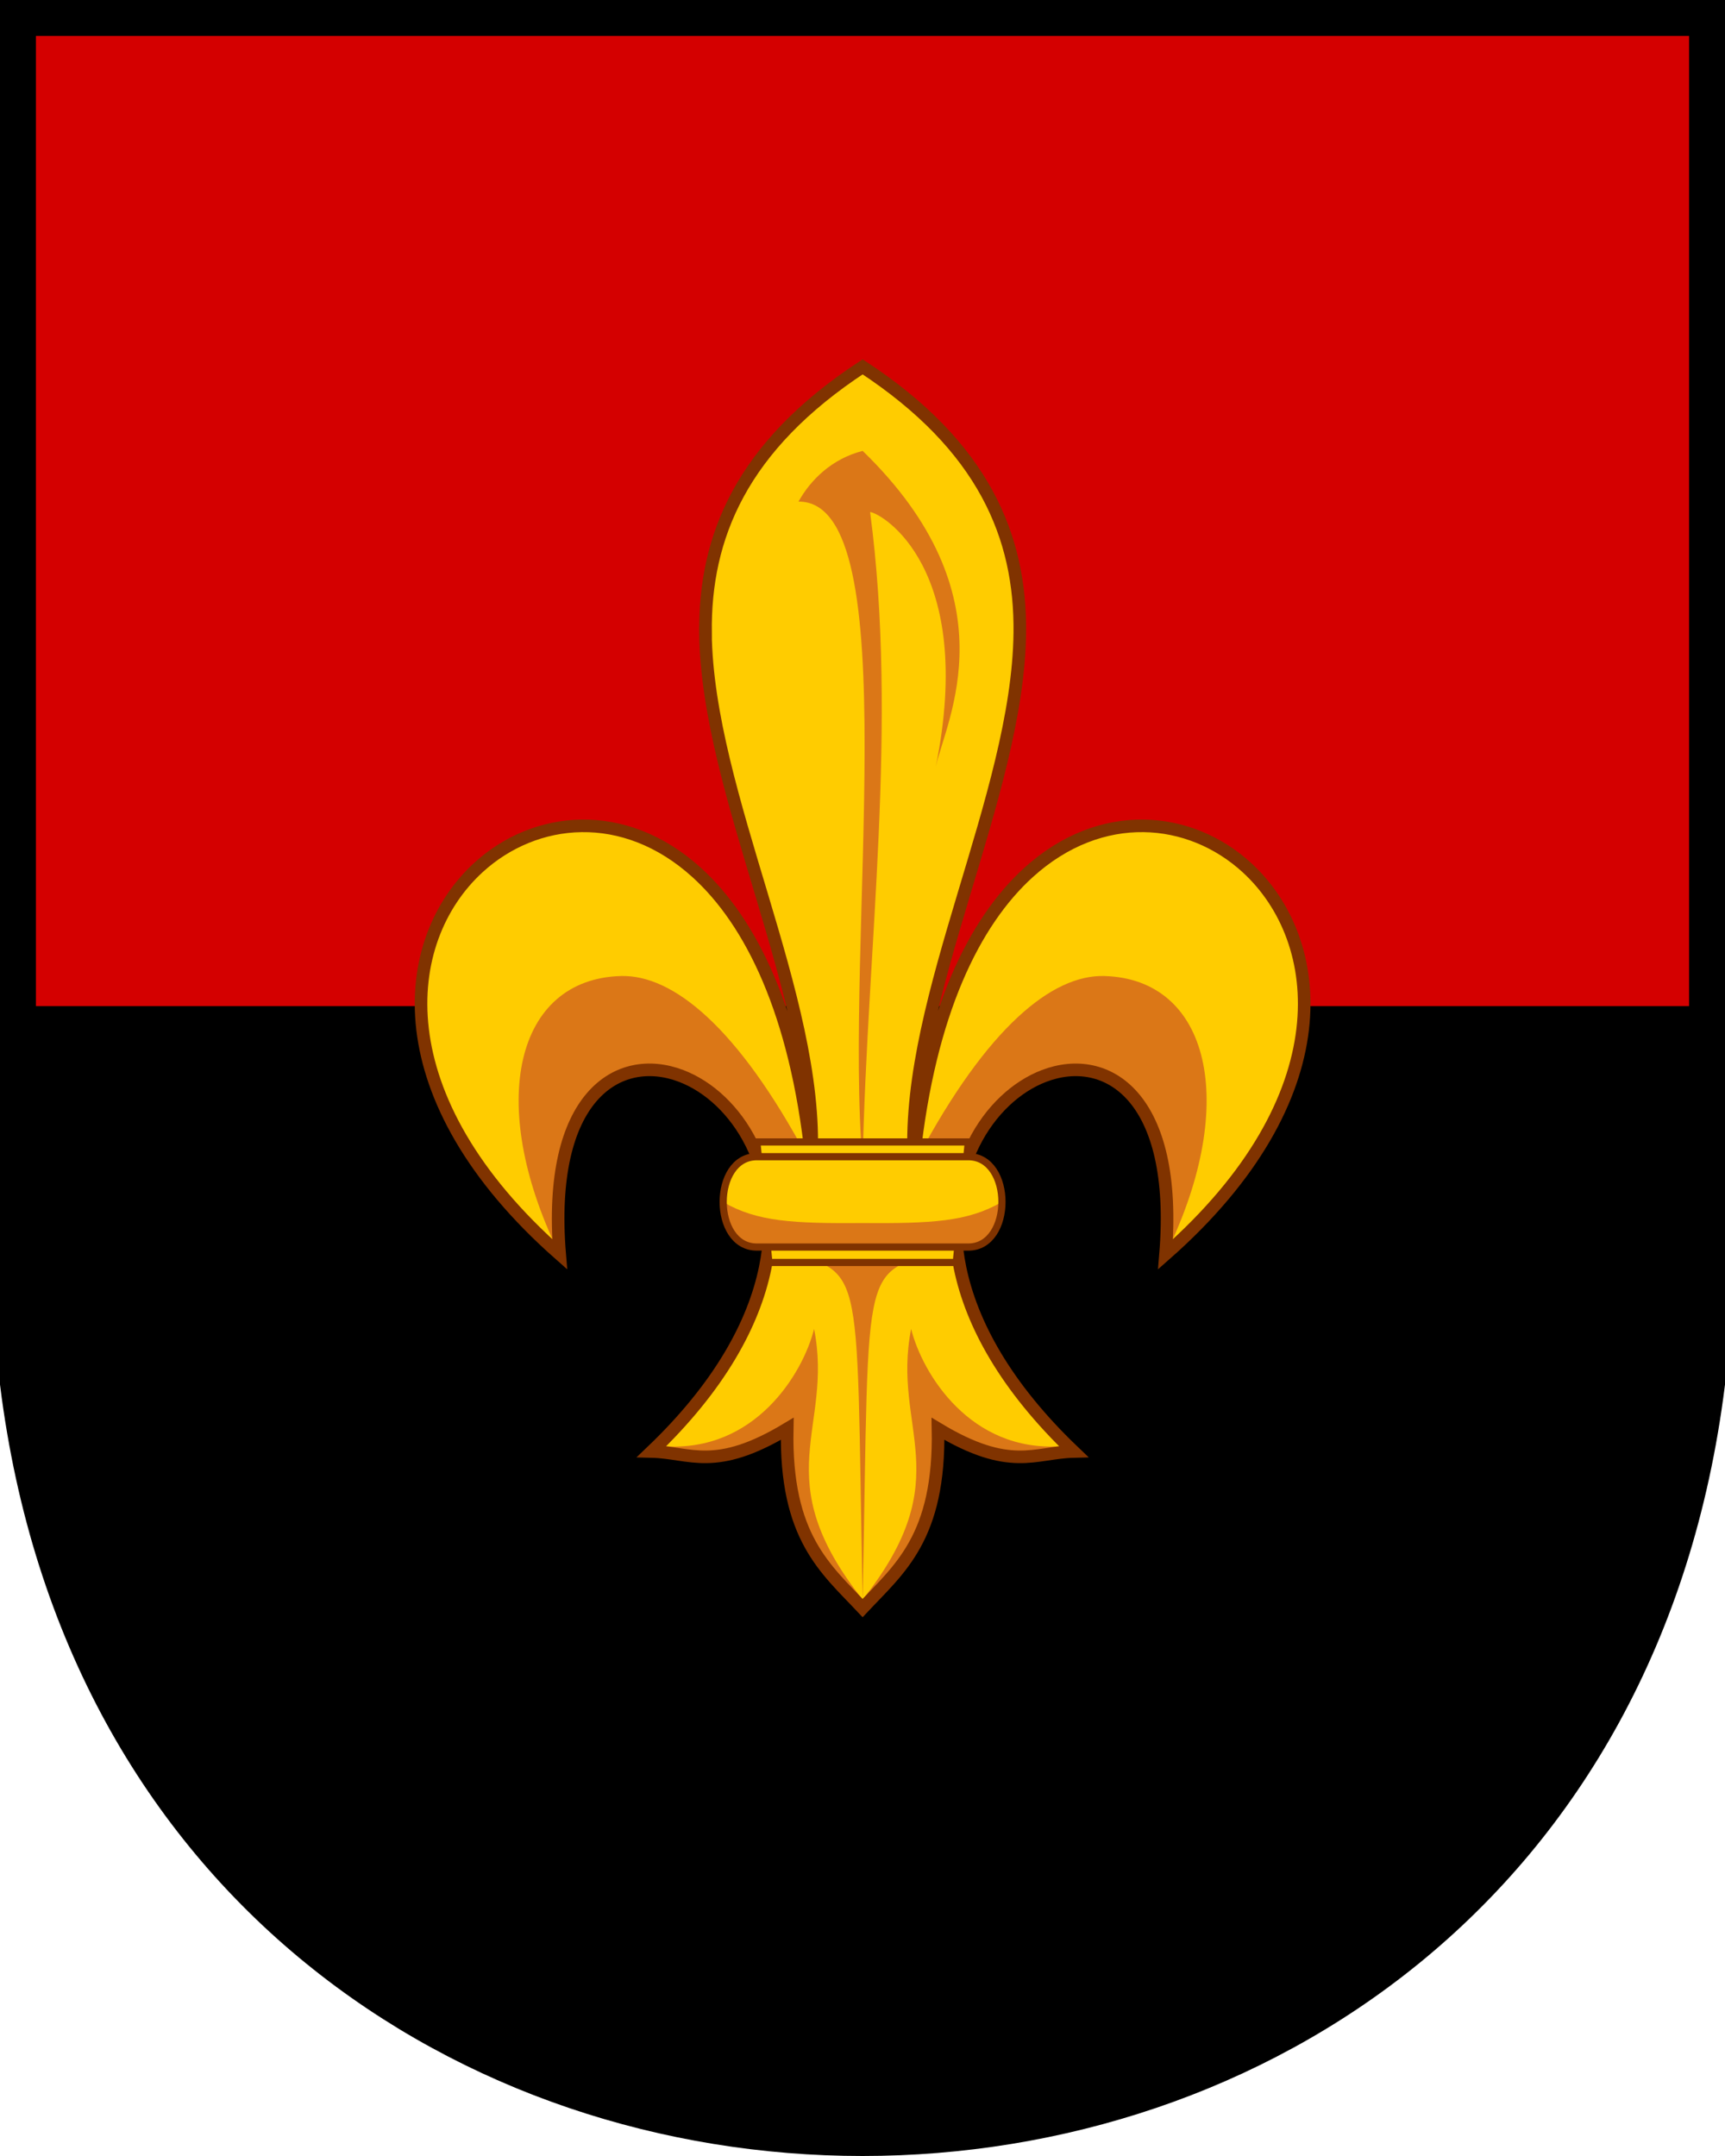
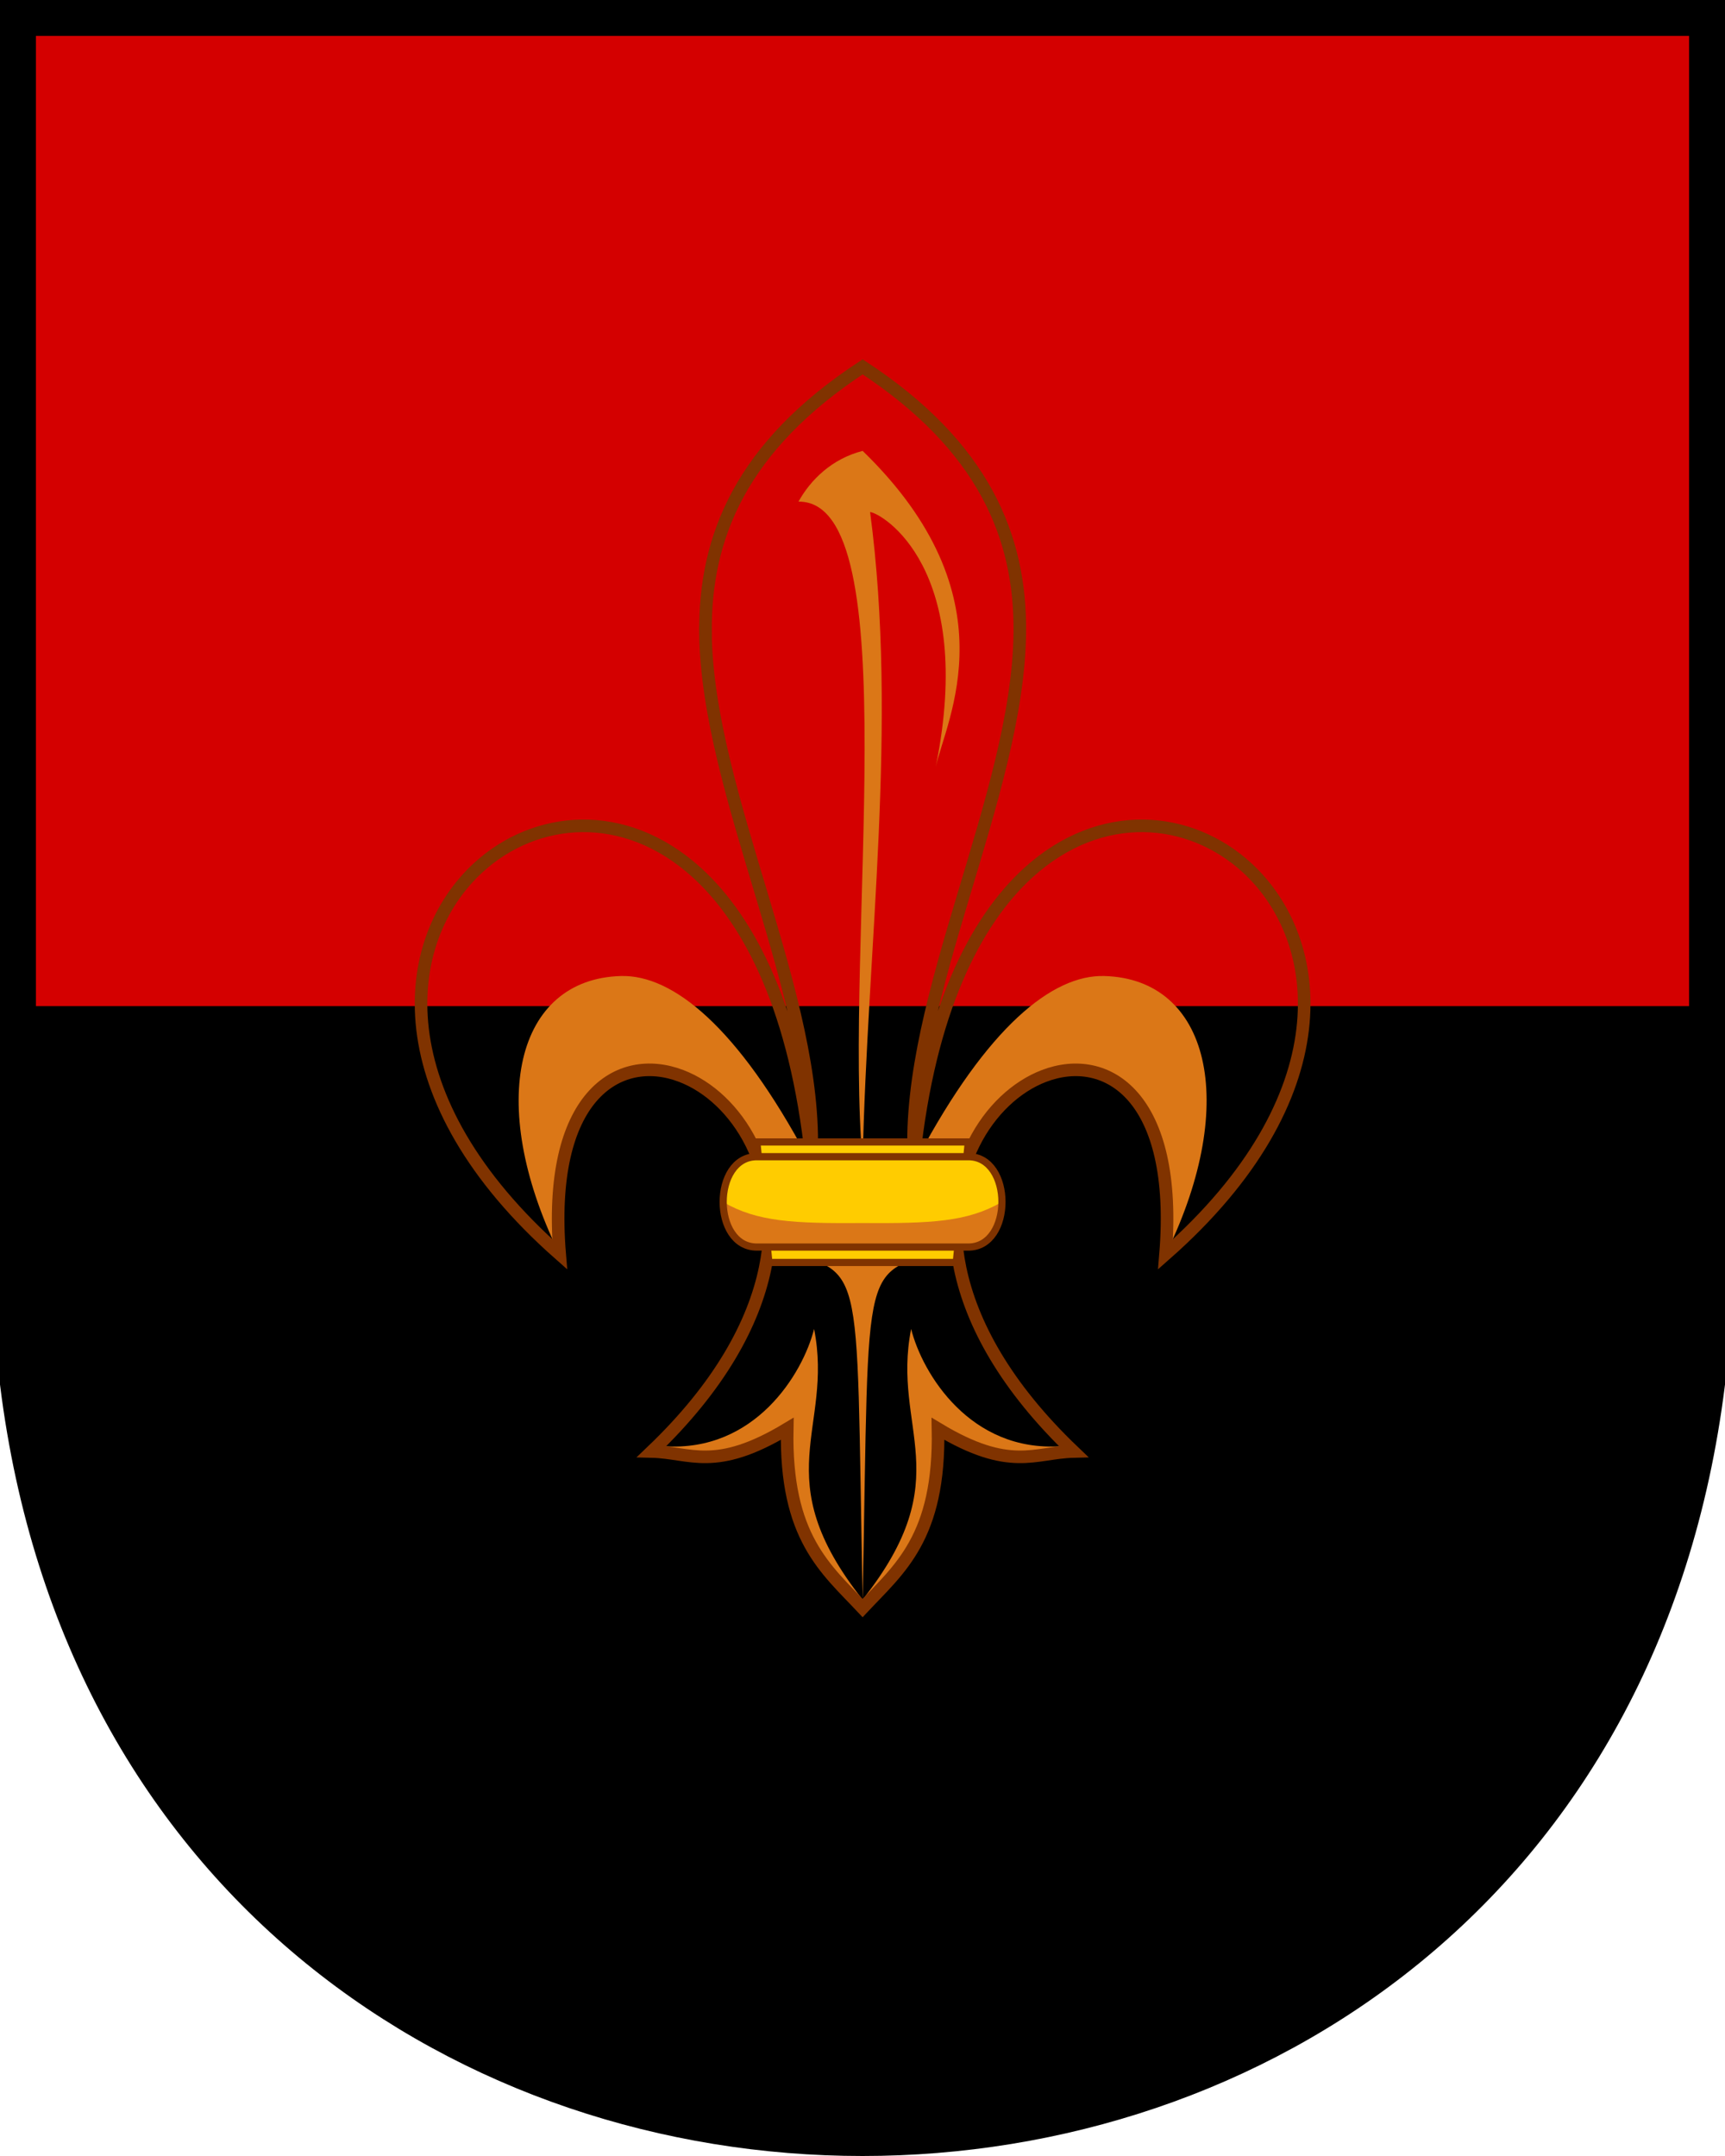
<svg xmlns="http://www.w3.org/2000/svg" width="240" height="300" version="1.1" viewBox="0 0 480 600">
  <path d="m5 5v380h470v-380z" fill="#d40000" />
  <path d="m5 280v105c35 280 435 280 470 0v-105z" />
  <path d="m5 5v380c35 280 435 280 470 0v-380z" fill="none" stroke="#000" stroke-width="10" />
  <g>
-     <path d="m240 102.1c-33.78 22.15-44.03 47.39-43.72 74.02 0.526 45.23 31.54 101.2 29.48 146.1-4.329-40.46-16.84-65.71-31.91-79.38-10.09-9.161-21.33-13.13-32.02-12.99-10.69 0.136-20.85 4.375-28.76 11.63-22.09 20.25-26.79 63.99 22.65 107.6-3.615-43.89 16.26-56.34 33.81-49.63 15.37 5.874 28.95 26.45 23.36 53.46-3.189 15.43-12.63 32.96-31.56 51.05 10.8 0.258 17.61 5.798 37.7-6.313-0.61 30.28 10.79 39.01 20.98 49.88 10.19-10.87 21.59-19.6 20.98-49.88 20.09 12.11 26.9 6.571 37.7 6.313-18.93-18.09-28.37-35.62-31.56-51.05-5.584-27.01 7.995-47.59 23.36-53.46 17.54-6.705 37.42 5.744 33.81 49.63 49.44-43.58 44.75-87.32 22.65-107.6-15.83-14.51-40.6-16.96-60.78 1.359-15.07 13.68-27.58 38.94-31.9 79.39-2.054-44.9 28.96-100.8 29.48-146.1 0.302-26.62-9.957-51.86-43.73-74.01z" fill="#fc0" />
    <path d="m222.2 139.6c30.63-0.303 12.45 122.5 17.84 183.8 1.245-60.3 9.923-121.7 2.074-180.9 3.228 0.296 29.51 15.52 18.26 70.95 2.843-13.06 21.61-47.27-20.33-87.97-8.582 2.19-14.52 8.093-17.84 14.09zm2.417 182.4c-19.32-36.21-37.4-50.78-51.83-50.38-29.15 0.794-37.62 35.05-17.42 76.75-3.418-86.45 67.43-43.2 58.56-6.044zm-9.956 24.66c26.47 9.482 23.4-1.627 25.38 98.65 1.978-100.3-1.088-89.16 25.38-98.65zm80.57 55.81c-25.18 1.721-38.56-20.13-41.7-32.63-5.515 27.96 13.57 41.16-13.5 75.32 15.2-8.336 19.95-29.67 21.13-46.38 11.9 6.45 23.11 6.197 34.06 3.684zm-110.4 0c25.18 1.721 38.56-20.13 41.7-32.63 5.515 27.96-13.57 41.16 13.5 75.32-15.2-8.336-19.95-29.67-21.13-46.38-11.9 6.45-23.11 6.197-34.06 3.684zm70.62-80.47c19.32-36.21 37.4-50.78 51.83-50.38 29.15 0.794 37.62 35.05 17.42 76.75 2.801-83.55-63.67-47.74-58.56-6.044z" fill="#db7717" />
    <path d="m196.3 176.1c0.526 45.23 31.54 101.2 29.48 146.1-4.329-40.46-16.84-65.71-31.91-79.38-10.09-9.161-21.33-13.13-32.02-12.99-10.69 0.136-20.85 4.375-28.76 11.63-22.09 20.25-26.79 63.99 22.65 107.6-3.615-43.89 16.26-56.34 33.81-49.63 15.37 5.874 28.95 26.45 23.36 53.46-3.19 15.43-12.63 32.96-31.56 51.05 10.8 0.258 17.61 5.798 37.7-6.313-0.61 30.28 10.79 39.01 20.98 49.88 10.19-10.87 21.59-19.6 20.98-49.88 20.09 12.11 26.9 6.571 37.7 6.313-18.93-18.09-28.37-35.62-31.56-51.05-5.584-27.01 7.995-47.59 23.36-53.46 17.54-6.705 37.42 5.744 33.81 49.63 49.44-43.58 44.75-87.32 22.65-107.6-15.83-14.51-40.6-16.96-60.78 1.359-15.07 13.68-27.58 38.94-31.9 79.39-2.054-44.9 28.96-100.8 29.48-146.1 0.302-26.62-9.956-51.86-43.73-74.02-33.78 22.15-44.03 47.39-43.72 74.01z" fill="none" stroke="#803300" stroke-width="3.5" />
    <path d="m210.6 317.8 3.353 33.53h52.14l3.353-33.53z" fill="#fc0" stroke="#803300" stroke-width="2" />
    <path d="m210.6 321.9c-12.49 0-12.49 25.15 0 25.15h58.84c12.49 0 12.49-25.15 0-25.15z" fill="#fc0" />
    <path d="m201.2 334.5c0 6.287 3.123 12.57 9.369 12.57h58.84c6.246 0 9.369-6.287 9.369-12.57-9.529 5.55-19.63 5.992-38.79 5.868-19.16 0.124-29.26-0.318-38.79-5.868z" fill="#db7717" />
    <path d="m210.6 321.9c-12.49 0-12.49 25.15 0 25.15h58.84c12.49 0 12.49-25.15 0-25.15z" fill="none" stroke="#803300" stroke-width="2" />
  </g>
</svg>